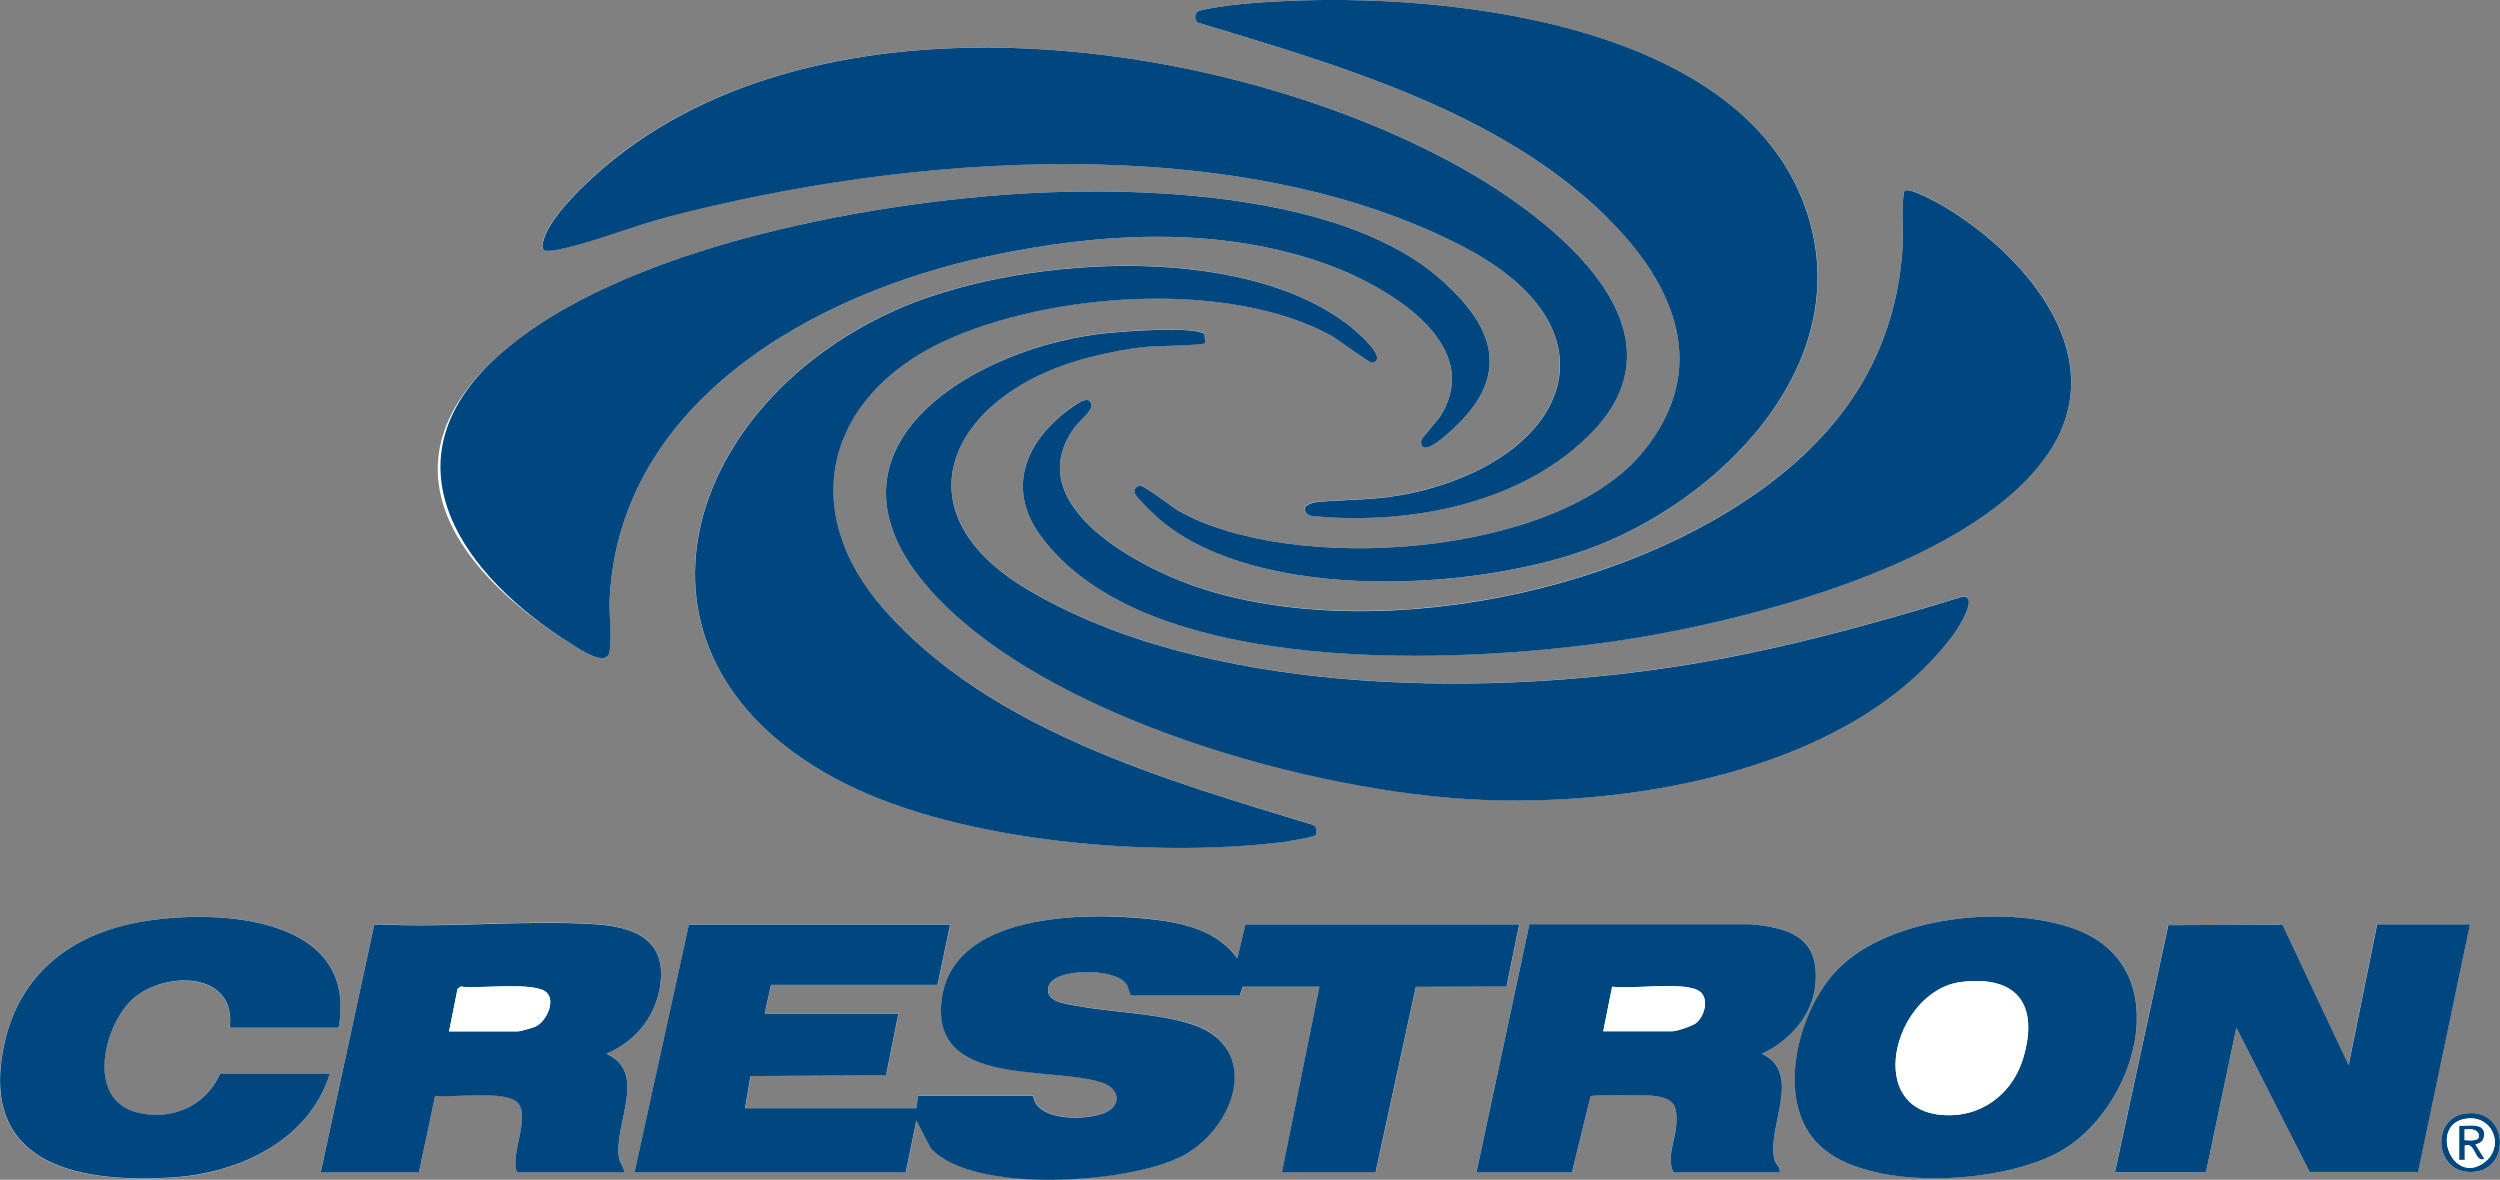
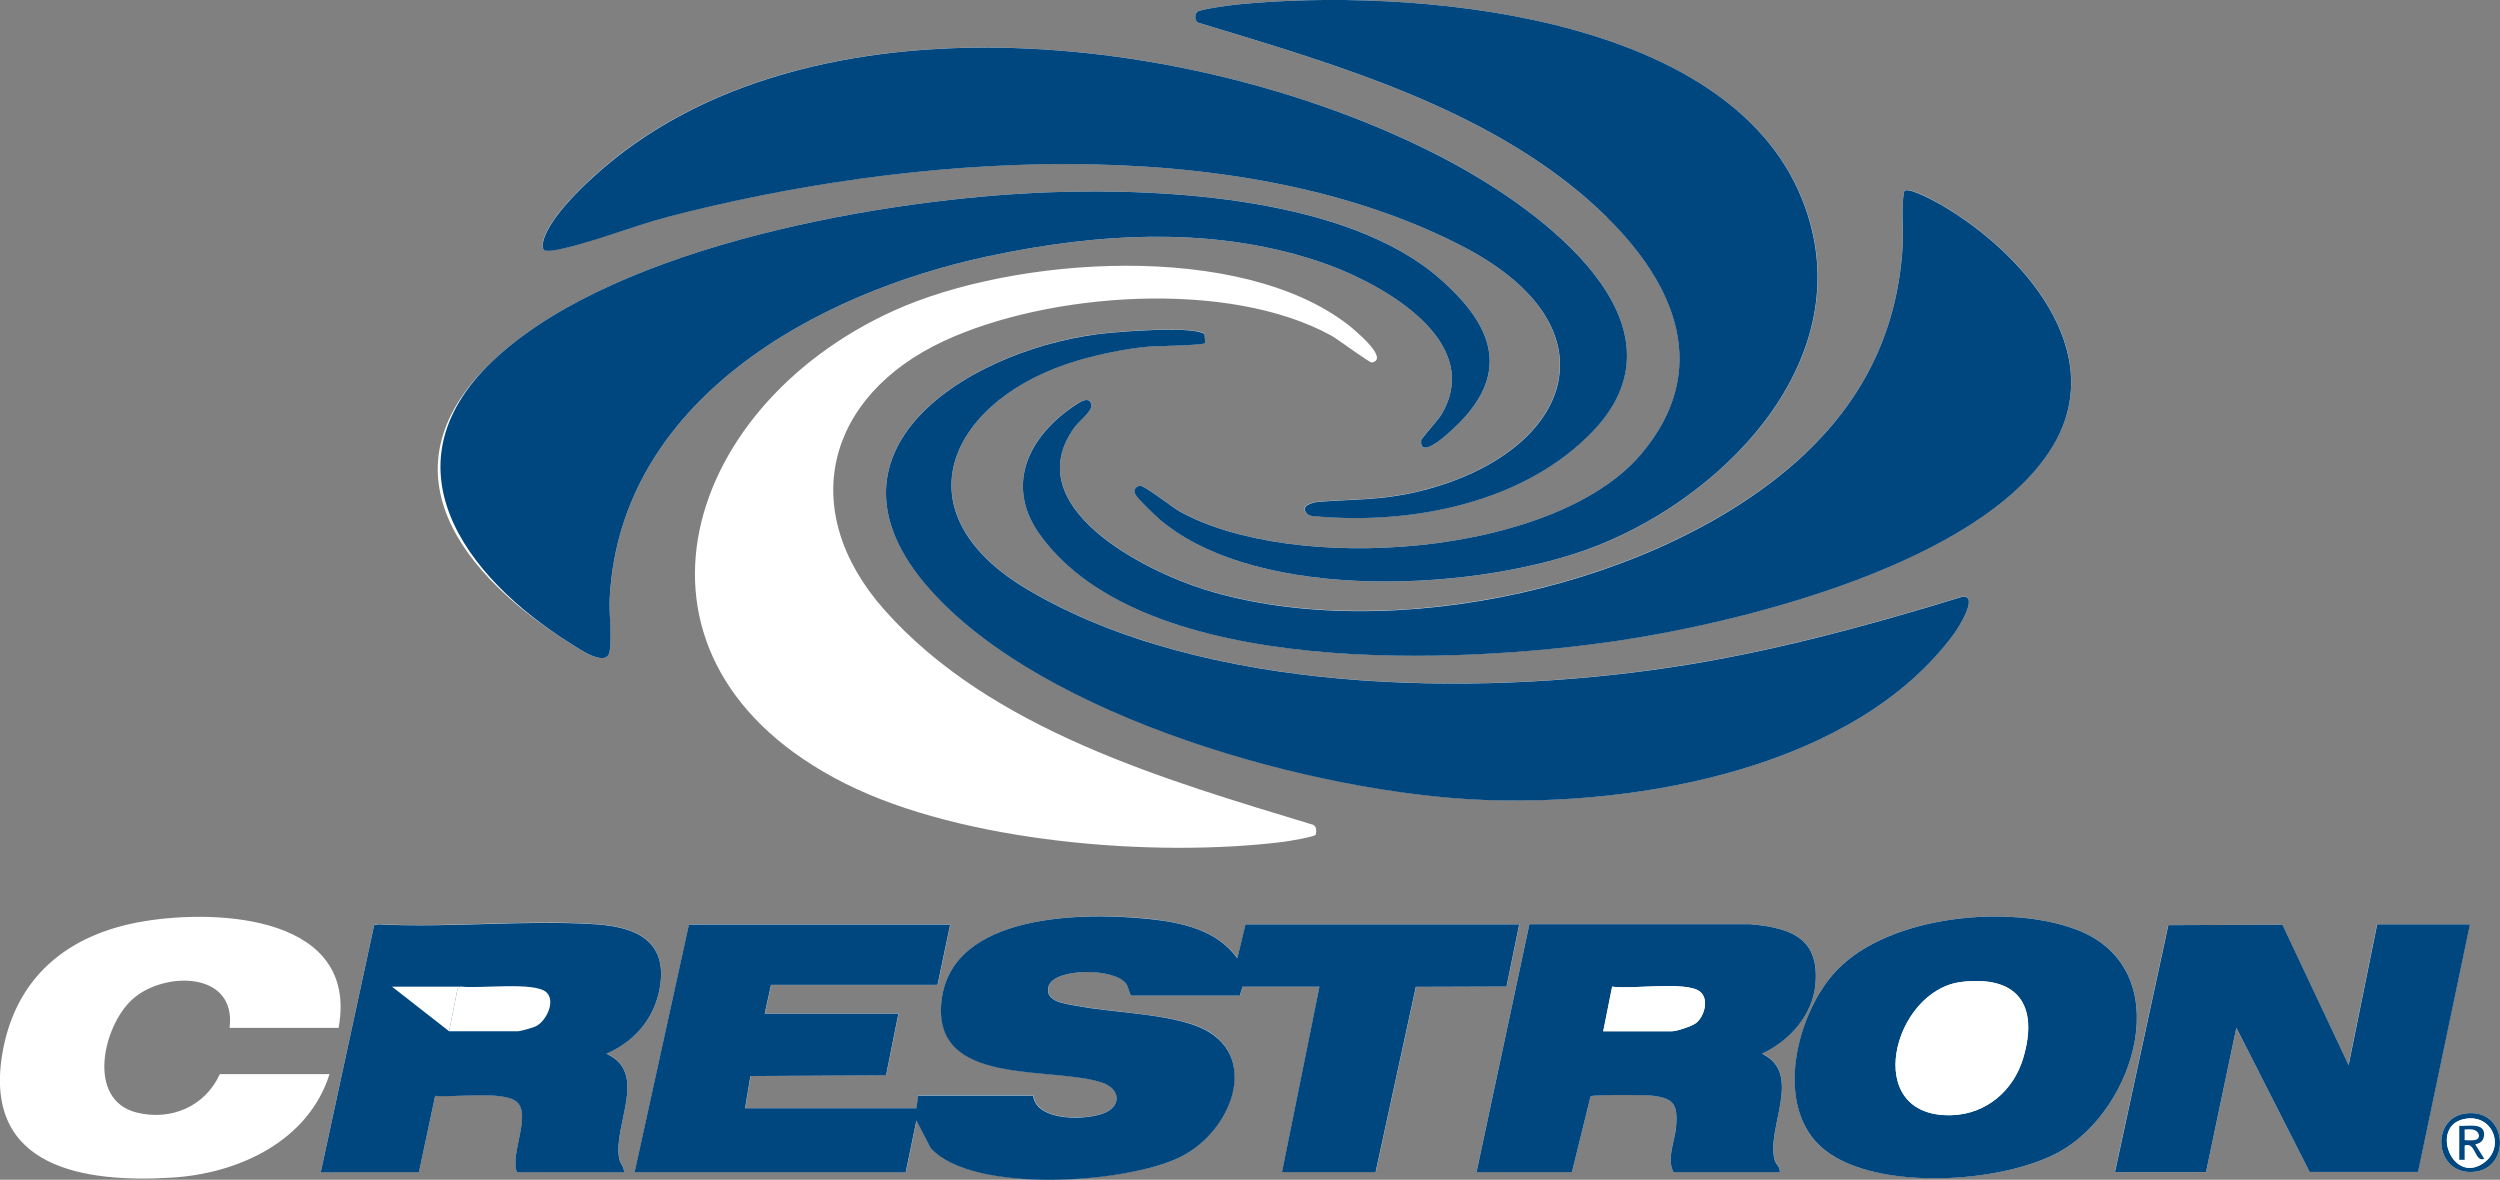
<svg xmlns="http://www.w3.org/2000/svg" id="Crestron" viewBox="0 0 154.08 72.71">
  <rect x="0" y="0" width="154.08" height="72.71" fill="#808080" stroke="none" />
  <defs>
    <style>
      .cls-1 {
        fill: #004780;
        isolation: isolate;
      }

      .cls-2 {
        fill: #fff;
      }
    </style>
  </defs>
  <g id="Nm6GDe">
    <g>
      <path class="cls-2" d="M99.07,13.42c4.22,4.16,6.42,9.41,2.1,14.55-5.38,6.38-21.52,7.45-28.49,3.53-.44-.25-2.15-1.58-2.39-1.56-.28.02-.43.24-.31.52.1.23,1.25,1.34,1.52,1.57,6.14,5.2,19.88,4.41,26.98,1.59,8.21-3.25,16.39-11.93,12.59-21.36C106.4.71,86.75-.78,76.22.28c-.4.04-2.16.28-2.4.43-.2.12-.2.54,0,.68,8.74,2.65,18.6,5.47,25.25,12.03ZM80.58,31.68c.13.12.4.13.57.14,5.93.51,12.83-.83,17.04-5.28,6.34-6.68-3.36-13.65-8.74-16.54-14.66-7.88-39.71-11.21-52.93.93-1,.92-2.77,2.67-3.06,3.98-.04.2-.05.33.05.51.22.05.45.03.67-.01,2.04-.36,4.81-1.49,6.96-2.05,14.81-3.86,34.99-5.41,48.97,1.8,9.88,5.1,6.68,12.94-2.86,15.16-2.19.51-3.84.43-6,.6-.35.03-1.21.24-.68.75ZM111.29,27.92c-8.7,8.21-25.69,11.93-37.06,8.4-3.71-1.16-11.54-5.1-8.01-9.99.27-.37,1.1-1,1.04-1.38-.1-.58-.71-.17-.98,0-2.86,1.89-4.39,4.93-2.19,7.99,6.42,8.94,25.99,7.97,35.63,6.54,7.8-1.16,22.29-4.78,26.72-11.86,3.73-5.96-1.88-12.18-6.9-15.06-.36-.21-1.87-1.03-2.17-.81-.23,1.05-.05,2.21-.1,3.3-.27,5.11-2.3,9.39-5.98,12.86ZM64.71,11.85c-10.02.36-26.44,3.22-34.06,10.13s-2.03,13.61,4.58,17.72c.49.31,2.2,1.5,2.35.41.13-.98-.07-2.27,0-3.31.67-12.12,12.68-18.73,23.29-21,6.87-1.47,14.26-1.92,20.96.51,3.45,1.25,9.66,4.72,7.02,9.22-.2.34-1.25,1.47-1.26,1.61-.1,1.07,1.24-.07,1.55-.33,3.98-3.4,3.25-6.46-.44-9.67-5.66-4.93-16.79-5.55-23.99-5.29ZM81.09,51.46c.05-.22.07-.53-.17-.63-9.15-2.78-19.87-5.86-26.42-13.25-5.44-6.15-3.57-13.19,3.67-16.56,6.44-3,17.54-3.83,23.89-.33.4.22,2.35,1.68,2.49,1.65,1.13-.21-1.12-2.05-1.42-2.29-6.7-5.23-20.64-4.26-28.05-.9-13.31,6.04-17.87,21.68-2.97,29.15,7.22,3.62,18.99,4.57,26.94,3.59.28-.03,1.95-.31,2.03-.44ZM74.28,21.14l-.04-.54c-.07-.11-.34-.16-.47-.18-1.16-.23-4.07-.04-5.35.08-8.13.74-18.92,7.03-11.11,15.82,7.04,7.92,23.77,12.55,34.07,12.97,9.64.39,23-1.95,29.08-10.28.24-.32,1.5-2.29.51-2.25-5.92,1.82-11.92,3.45-18.06,4.37-12.16,1.83-28.74,1.62-39.57-4.8-8.24-4.88-4.65-11.87,3.15-14.14,1.25-.36,2.83-.69,4.12-.82.53-.05,3.57-.08,3.67-.24ZM20.87,63.34c1.24-6.83-7.28-7.34-12-6.56S.88,60.26.12,65.08c-1.08,6.91,5.08,7.83,10.47,7.5,4.09-.25,8.41-2.23,9.72-6.38h-6.76c-.91,1.99-3,2.89-5.12,2.37-3.14-.78-2.07-5.36-.27-6.98,1.92-1.74,6.43-1.77,5.99,1.76h6.71ZM56.48,68.29h-10.55l.33-1.98,8.36-.05.76-3.8h-8.24l.39-1.76h10.26s.78-3.73.78-3.73h-16.1l-3.35,15.27h16.71l.66-3.19.88,1.7c2.59,2.85,12.17,2.15,15.39.55s5.18-6.74.7-8.18c-2.12-.68-4.87-.72-7.11-1.14-.67-.13-2.01-.24-1.71-1.21.34-1.13,4.15-1.14,4.8-.12.11.17.18.68.31.7h6.67s.18-.55.18-.55h4.73l-2.31,11.43h5.77l2.48-11.42,5.59-.02.78-3.83h-16.87l-.5,2.09c-1.25-1.73-3.42-2.2-5.44-2.42-4.02-.42-12.16-.36-12.79,5.01s6.77,4.01,9.94,5.09c1,.34,1.17,1.3.24,1.79-1.05.54-4.34.65-4.54-1.02h-7.08s-.11.78-.11.78ZM113.24,59.76c-2.51,2.59-4,8.54-.8,11.1s11.02,2.07,14.5.12c4.69-2.62,7.31-11.22,1.13-13.65-4.17-1.64-11.59-.92-14.83,2.43ZM19.77,72.24h6.05l1-4.71c1.11.11,4.25-.34,5.04.38.91.83-.44,3.23,0,4.33h6.6c.02-.33-.24-.53-.3-.85-.39-2.08,1.83-5.27-.79-6.46,1.67-.71,2.9-2.08,3.26-3.88.6-2.95-1.26-3.91-3.87-4.09-4.35-.3-9.03.23-13.42,0l-.28.05-3.29,15.22ZM91,72.24h5.88l1.15-4.68c.15-.11,3.26-.09,3.69-.05,1.42.13,1.7.51,1.58,1.91-.07.89-.61,1.99-.15,2.82h6.54c.05-.32-.23-.47-.31-.74-.56-1.95,1.78-5.36-.79-6.57,1.68-.78,3.13-2.37,3.3-4.29.25-2.86-1.55-3.45-4.01-3.68h-13.62s-3.26,15.27-3.26,15.27ZM130.35,72.24h5.61l1.87-8.9,4.52,8.88h6.67s3.2-15.25,3.2-15.25h-5.72l-1.76,8.68-4.08-8.66-7.03.03-3.29,15.22ZM151.87,68.64c-2.07.35-1.82,3.71.51,3.59,2.47-.12,2.2-4.05-.51-3.59Z" />
      <path class="cls-1" d="M56.48,68.29l.11-.77h7.08c.2,1.66,3.49,1.55,4.54,1.01.93-.48.76-1.44-.24-1.79-3.17-1.08-10.58.31-9.94-5.09s8.78-5.43,12.79-5.01c2.02.21,4.19.68,5.44,2.42l.5-2.09h16.87l-.78,3.83-5.59.02-2.48,11.42h-5.77l2.31-11.43h-4.73l-.18.55h-6.67c-.12-.03-.2-.54-.31-.7-.65-1.02-4.46-1.02-4.8.12-.29.97,1.05,1.08,1.71,1.21,2.23.42,4.99.45,7.11,1.14,4.48,1.45,2.6,6.55-.7,8.18s-12.81,2.3-15.39-.55l-.88-1.7-.66,3.19h-16.71l3.35-15.27h16.1l-.78,3.72h-10.26s-.39,1.77-.39,1.77h8.24l-.76,3.8-8.36.05-.33,1.98h10.55Z" />
      <path class="cls-1" d="M80.58,31.68c-.52-.51.33-.72.68-.75,2.16-.17,3.8-.09,6-.6,9.54-2.23,12.74-10.06,2.86-15.16-13.98-7.22-34.16-5.66-48.97-1.8-2.15.56-4.92,1.69-6.96,2.05-.22.04-.45.06-.67.01-.1-.18-.1-.31-.05-.51.29-1.31,2.06-3.07,3.06-3.98,13.23-12.15,38.27-8.82,52.93-.93,5.38,2.89,15.07,9.86,8.74,16.54-4.22,4.44-11.11,5.79-17.04,5.28-.17-.01-.45-.02-.57-.14Z" />
      <path class="cls-1" d="M74.28,21.14c-.1.16-3.13.18-3.67.24-1.3.13-2.87.46-4.12.82-7.81,2.27-11.39,9.26-3.15,14.14,10.84,6.42,27.42,6.62,39.57,4.8,6.14-.92,12.14-2.55,18.06-4.37.99-.05-.27,1.92-.51,2.25-6.08,8.32-19.44,10.67-29.08,10.28-10.31-.41-27.03-5.04-34.07-12.97-7.81-8.79,2.97-15.08,11.11-15.82,1.28-.12,4.19-.31,5.35-.08.14.03.4.08.47.18l.04.54Z" />
      <path class="cls-1" d="M99.07,13.42c-6.65-6.56-16.51-9.38-25.25-12.03-.2-.14-.21-.55,0-.68.24-.15,2-.39,2.4-.43,10.54-1.06,30.19.43,34.84,11.98,3.8,9.44-4.38,18.11-12.59,21.36-7.1,2.82-20.84,3.61-26.98-1.59-.27-.23-1.42-1.33-1.52-1.57-.12-.28.03-.5.31-.52.25-.02,1.95,1.31,2.39,1.56,6.97,3.92,23.11,2.85,28.49-3.53,4.33-5.14,2.12-10.39-2.1-14.55Z" />
-       <path class="cls-1" d="M81.09,51.46c-.08.13-1.75.4-2.03.44-7.95.98-19.72.03-26.94-3.59-14.9-7.47-10.35-23.11,2.97-29.15,7.41-3.36,21.35-4.33,28.05.9.3.23,2.54,2.08,1.42,2.29-.15.03-2.1-1.43-2.49-1.65-6.35-3.5-17.45-2.67-23.89.33-7.24,3.37-9.11,10.41-3.67,16.56,6.55,7.4,17.27,10.47,26.42,13.25.24.1.21.4.17.63Z" />
      <path class="cls-1" d="M111.29,27.92c3.68-3.48,5.71-7.76,5.98-12.86.06-1.09-.13-2.25.1-3.3.3-.22,1.81.61,2.17.81,5.02,2.88,10.62,9.1,6.9,15.06-4.43,7.08-18.92,10.7-26.72,11.86-9.64,1.43-29.21,2.4-35.63-6.54-2.2-3.06-.67-6.1,2.19-7.99.27-.18.89-.59.98,0,.06.38-.77,1.01-1.04,1.38-3.53,4.89,4.3,8.83,8.01,9.99,11.36,3.54,28.36-.18,37.06-8.4Z" />
      <path class="cls-1" d="M64.71,11.85c7.2-.26,18.33.37,23.99,5.29,3.69,3.21,4.42,6.27.44,9.67-.3.26-1.65,1.4-1.55.33.01-.13,1.06-1.26,1.26-1.61,2.64-4.5-3.58-7.97-7.02-9.22-6.71-2.43-14.09-1.98-20.96-.51-10.61,2.27-22.62,8.88-23.29,21-.06,1.03.14,2.33,0,3.31-.14,1.09-1.86-.1-2.35-.41-6.62-4.12-11.82-11.15-4.58-17.72,7.61-6.91,24.03-9.77,34.06-10.13Z" />
      <polygon class="cls-1" points="130.35 72.24 133.64 57.02 140.67 56.99 144.75 65.65 146.51 56.97 152.23 56.97 149.03 72.23 142.35 72.23 137.83 63.34 135.96 72.24 130.35 72.24" />
      <path class="cls-1" d="M91,72.24l3.26-15.28h13.62c2.47.23,4.26.83,4.01,3.69-.17,1.92-1.61,3.51-3.3,4.29,2.57,1.21.23,4.61.79,6.57.08.27.36.42.31.74h-6.54c-.46-.82.08-1.92.15-2.82.12-1.4-.16-1.78-1.58-1.91-.43-.04-3.54-.06-3.69.05l-1.15,4.68h-5.88ZM98.81,63.56h4.23c.3,0,1.22-.31,1.48-.5.54-.41.84-1.53.22-1.97-.89-.62-4.21-.1-5.38-.28l-.55,2.75Z" />
      <path class="cls-1" d="M19.77,72.24l3.29-15.22.28-.05c4.39.23,9.06-.29,13.42,0,2.61.18,4.47,1.14,3.87,4.09-.37,1.8-1.59,3.17-3.26,3.88,2.62,1.19.4,4.38.79,6.46.06.32.32.52.3.85h-6.6c-.45-1.1.9-3.5,0-4.33-.79-.72-3.93-.26-5.04-.38l-1,4.71h-6.05ZM27.68,63.56h4.23c.15,0,.95-.22,1.12-.31.64-.32,1.22-1.53.66-2.08-.7-.7-4.24-.21-5.3-.37l-.19.14-.52,2.61Z" />
      <path class="cls-1" d="M113.24,59.76c3.24-3.35,10.66-4.07,14.83-2.43,6.18,2.44,3.56,11.04-1.13,13.65-3.49,1.95-11.28,2.46-14.5-.12s-1.71-8.52.8-11.1ZM120.88,60.52c-4.24.51-6.22,8.39-.59,8.21,2.14-.07,3.81-1.52,4.4-3.52.97-3.28-.35-5.11-3.82-4.69Z" />
-       <path class="cls-1" d="M20.87,63.34h-6.71c.43-3.53-4.07-3.5-5.99-1.76-1.8,1.63-2.87,6.2.27,6.98,2.11.53,4.21-.37,5.12-2.37h6.76c-1.31,4.15-5.63,6.12-9.72,6.38-5.39.33-11.55-.59-10.47-7.5.75-4.82,4.06-7.52,8.74-8.29s13.24-.28,12,6.56Z" />
      <path class="cls-1" d="M151.87,68.64c2.71-.46,2.98,3.47.51,3.59-2.33.12-2.58-3.24-.51-3.59ZM151.87,68.97c-2.12.44-.74,4.04,1.18,2.72,1.39-.95.6-3.09-1.18-2.72Z" />
      <path class="cls-2" d="M98.81,63.56l.55-2.75c1.18.18,4.5-.35,5.38.28.62.44.31,1.56-.22,1.97-.26.19-1.18.5-1.48.5h-4.23Z" />
-       <path class="cls-2" d="M27.68,63.56l.52-2.61.19-.14c1.06.16,4.61-.33,5.3.37.56.55-.02,1.76-.66,2.08-.17.09-.97.31-1.12.31h-4.23Z" />
+       <path class="cls-2" d="M27.68,63.56l.52-2.61.19-.14h-4.23Z" />
      <path class="cls-2" d="M120.88,60.52c3.47-.42,4.79,1.42,3.82,4.69-.59,1.99-2.27,3.45-4.4,3.52-5.64.18-3.66-7.7.59-8.21Z" />
      <path class="cls-2" d="M151.87,68.97c1.78-.37,2.57,1.77,1.18,2.72-1.92,1.32-3.3-2.28-1.18-2.72ZM151.57,69.39v2.09h.33s0-.88,0-.88c.7-.25.6,1.06,1.21.82l-.55-.88s.55-.02.54-.65c-.01-.72-1.05-.46-1.53-.5Z" />
      <path class="cls-1" d="M151.57,69.39c.48.04,1.52-.22,1.53.5,0,.63-.56.6-.54.65l.55.88c-.61.24-.51-1.08-1.21-.82v.88s-.33,0-.33,0v-2.09ZM151.9,70.27c.3,0,.99.12.87-.37-.16-.36-.53-.3-.87-.29v.66Z" />
-       <path class="cls-2" d="M151.9,70.27v-.66c.34-.01.7-.07.87.29.13.49-.57.37-.87.37Z" />
    </g>
  </g>
</svg>